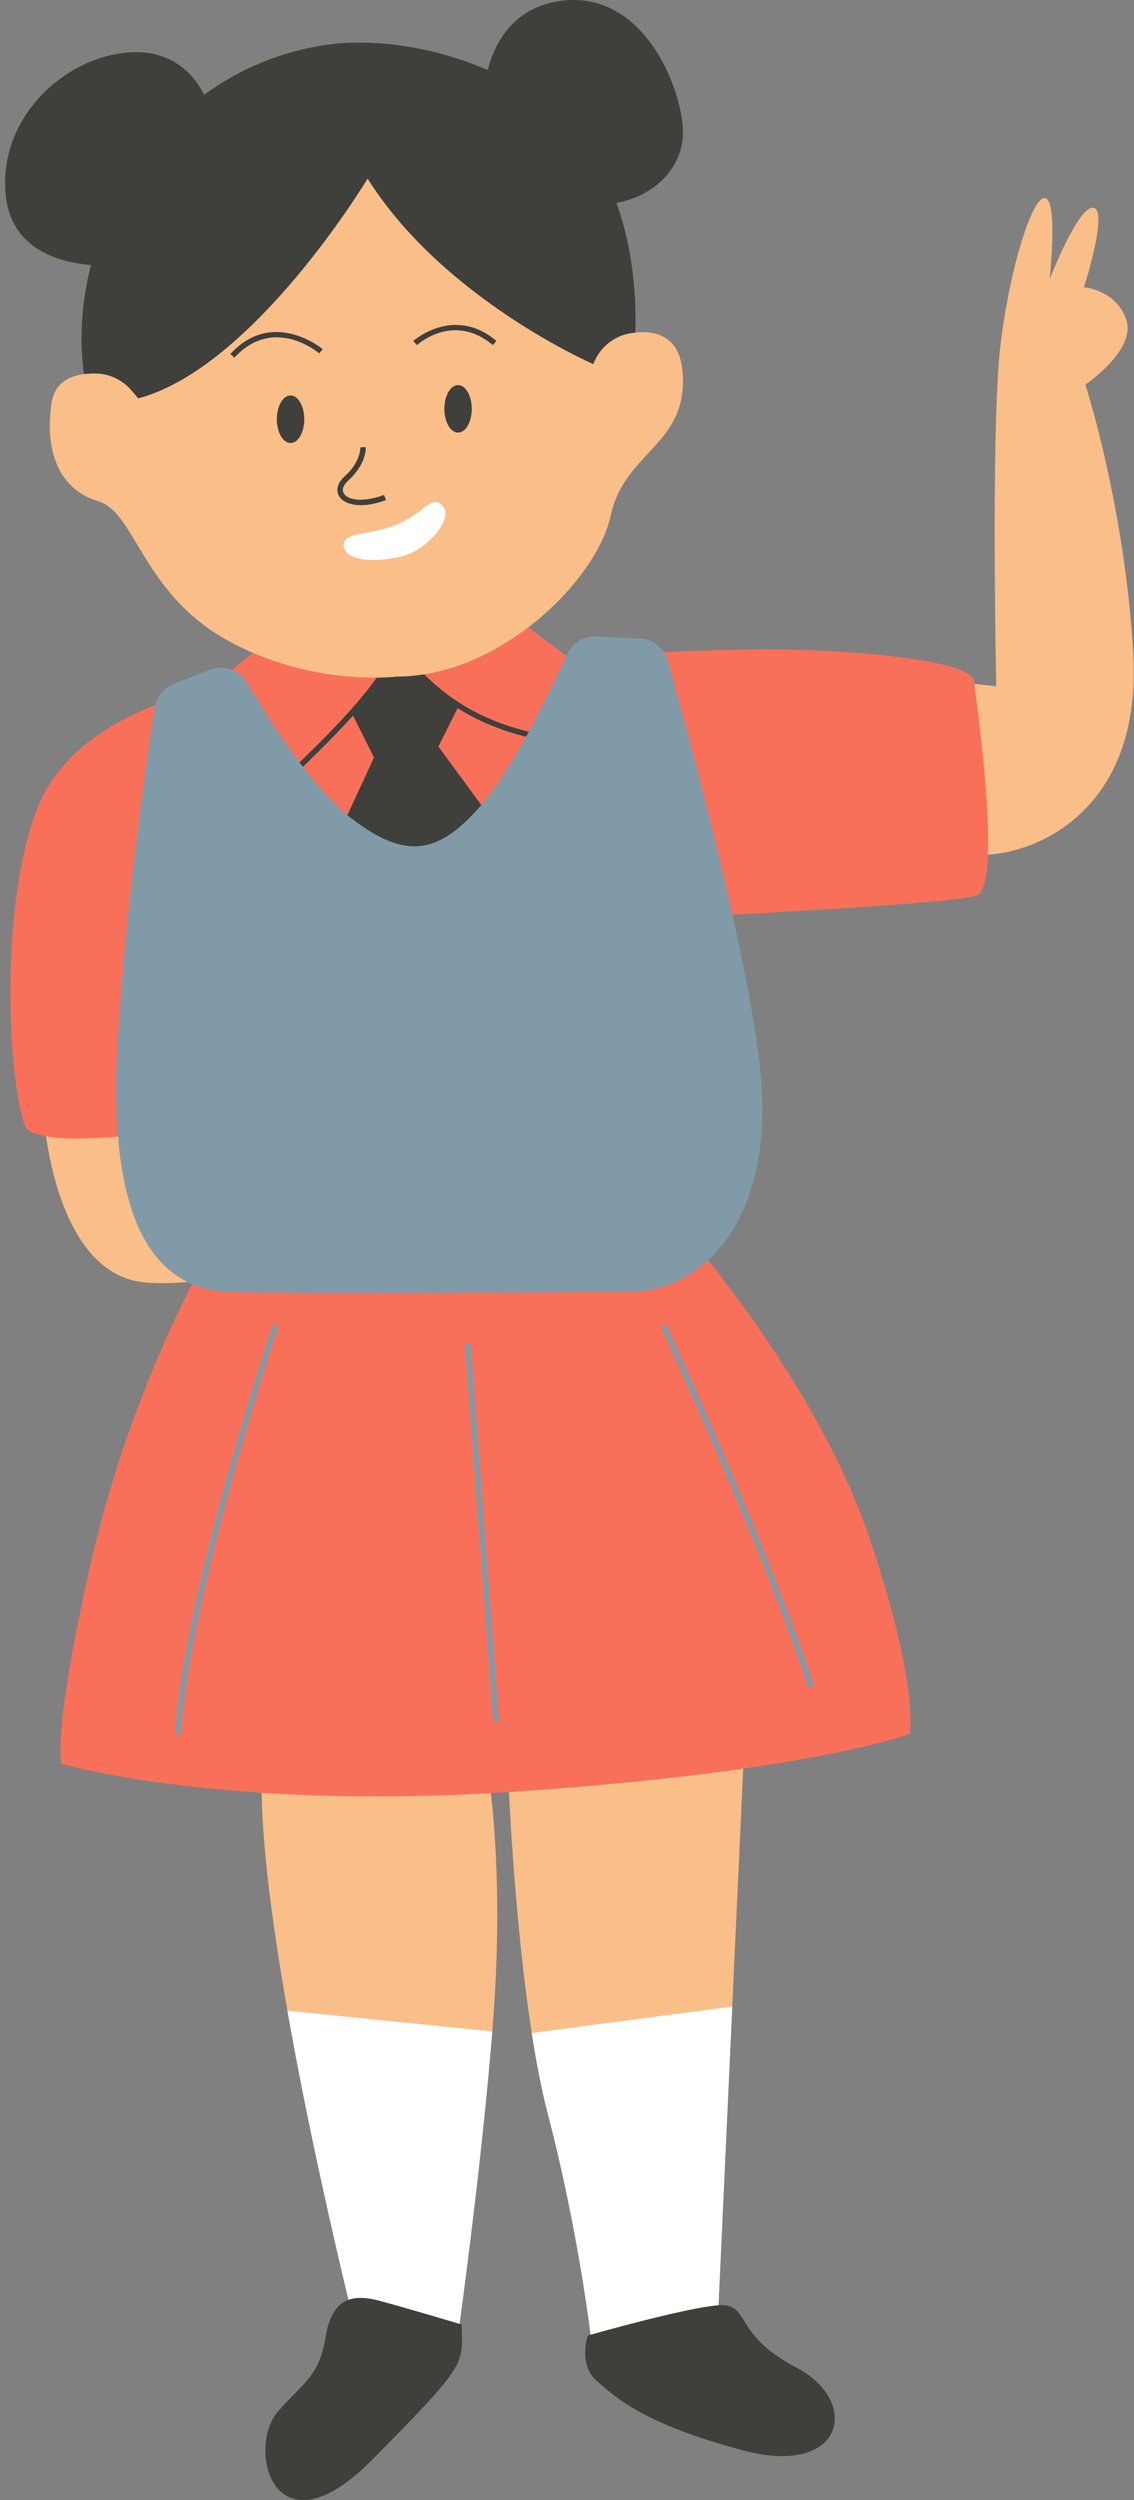
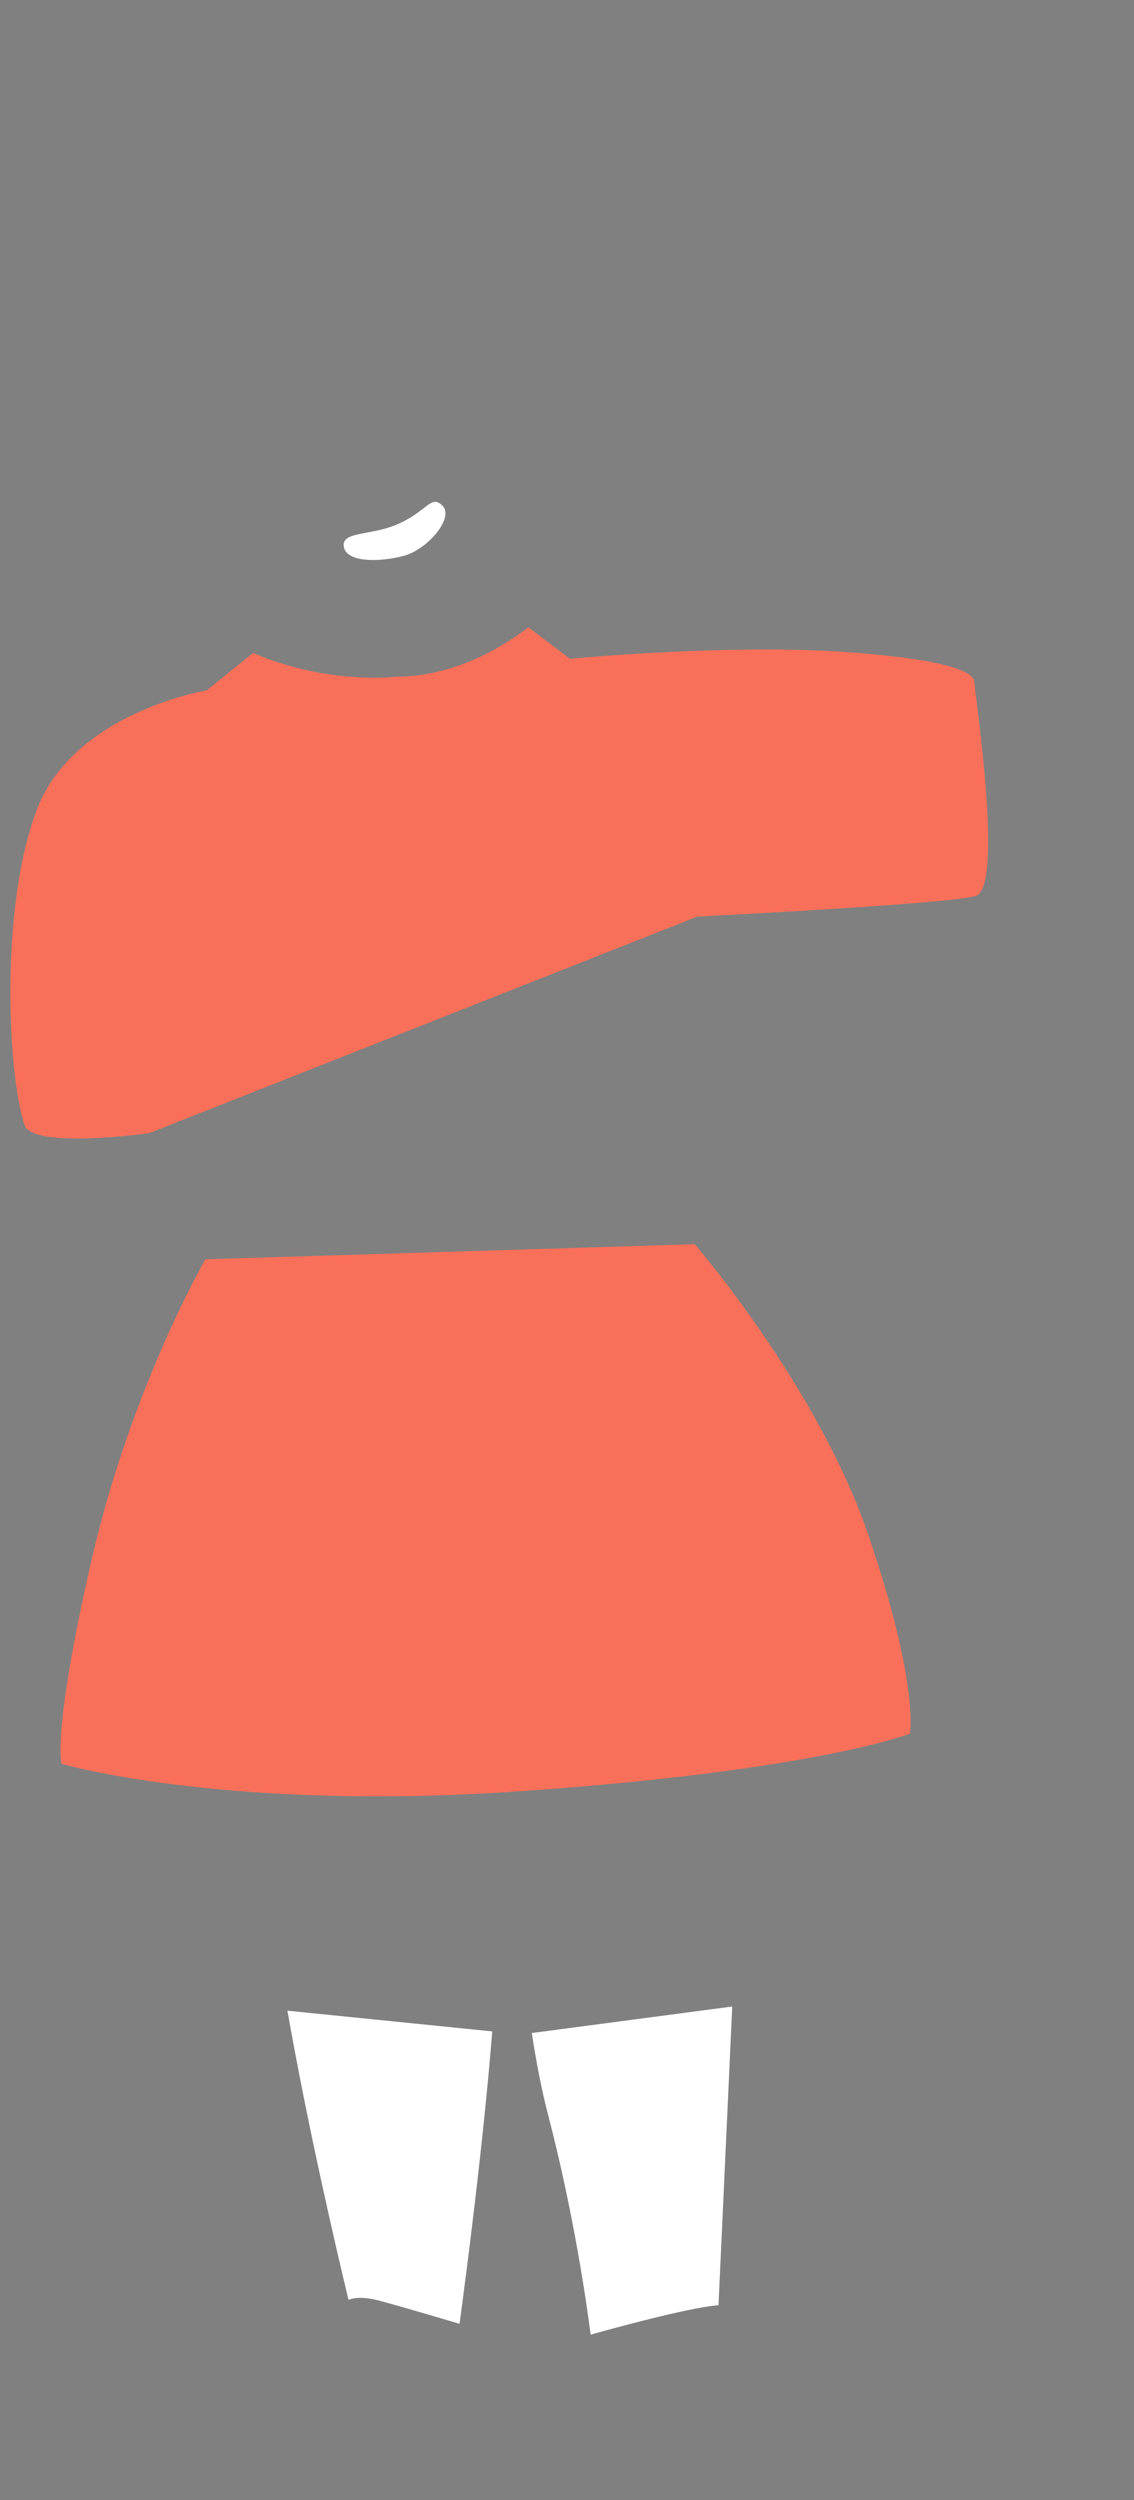
<svg xmlns="http://www.w3.org/2000/svg" fill="#000000" height="491.3" preserveAspectRatio="xMidYMid meet" version="1" viewBox="-1.0 0.0 222.9 491.3" width="222.9" zoomAndPan="magnify">
  <rect x="-1.0" y="0.0" width="222.9" height="491.3" fill="#808080" stroke="none" />
  <defs>
    <clipPath id="a">
-       <path d="M 7 35 L 221.859 35 L 221.859 462 L 7 462 Z M 7 35" />
-     </clipPath>
+       </clipPath>
    <clipPath id="b">
-       <path d="M 0 0 L 164 0 L 164 491.301 L 0 491.301 Z M 0 0" />
-     </clipPath>
+       </clipPath>
  </defs>
  <g>
    <g clip-path="url(#a)" id="change1_1">
-       <path d="M 50.434 352.281 C 50.926 387.359 69.82 461.363 69.82 461.363 L 88.68 461.363 C 88.68 461.363 93.797 425.262 95.953 396.707 C 97.637 374.363 96.191 358.289 95.48 352.352 C 77.824 353.336 62.75 353.078 50.434 352.281 Z M 101.34 351.984 C 100.562 352.039 99.809 352.082 99.043 352.133 C 99.527 362.031 101.492 395.531 106.727 415.562 C 112.926 439.27 115.348 460.824 115.348 460.824 L 139.863 460.824 L 145.086 347.539 C 134 349.125 119.645 350.715 101.34 351.984 Z M 7.59 219.172 C 7.59 219.172 9.477 250.691 27.793 252.039 C 46.113 253.387 75.746 242.07 75.746 242.07 L 57.969 211.359 Z M 192.668 167.984 C 204.52 167.445 223.379 157.746 221.762 128.652 C 220.145 99.559 212.332 75.582 212.332 75.582 C 212.332 75.582 222.301 68.848 220.414 62.922 C 218.527 56.992 212.062 56.453 212.062 56.453 C 212.062 56.453 216.914 41.367 213.949 40.828 C 210.984 40.289 205.328 54.84 205.328 54.84 C 205.328 54.84 206.945 39.754 204.52 38.941 C 202.098 38.137 197.516 52.145 195.629 68.039 C 193.746 83.934 194.82 134.852 194.82 134.852 L 187.277 134.039 C 187.277 134.039 180.812 168.523 192.668 167.984 Z M 43.598 125.781 C 26.895 116.441 25.641 100.637 18.277 98.48 C 10.91 96.324 7.688 89.051 9.117 79.266 C 9.859 74.164 14.434 73.273 18.051 73.398 C 20.695 73.492 23.168 74.738 24.883 76.754 L 26.176 78.277 C 48.988 72.172 71.258 35.082 71.258 35.082 C 86.164 58.789 115.617 71.539 115.617 71.539 C 116.82 68.336 119.637 65.992 123.02 65.461 C 127.422 64.773 132.801 65.621 133.219 73.695 C 133.938 87.523 121.727 88.781 119.031 101.355 C 116.336 113.926 97.301 132.965 77.004 132.965 C 77.004 132.965 60.301 135.117 43.598 125.781" fill="#fabe88" />
-     </g>
+       </g>
    <g id="change2_1">
      <path d="M 39.379 247.461 C 39.379 247.461 24.832 272.512 17.02 306.457 C 9.207 340.402 11.09 346.598 11.09 346.598 C 11.09 346.598 43.148 356.027 101.34 351.984 C 159.531 347.945 177.852 340.672 177.852 340.672 C 177.852 340.672 179.734 331.242 169.77 301.879 C 159.801 272.512 135.555 244.496 135.555 244.496 Z M 190.781 176.066 C 185.125 177.684 136.094 180.109 136.094 180.109 L 28.332 222.676 C 28.332 222.676 5.434 225.906 3.816 221.059 C 0.469 211.016 -1.031 178.223 6.242 159.098 C 13.516 139.969 39.648 135.656 39.648 135.656 L 48.746 128.309 C 63.566 134.691 77.004 132.965 77.004 132.965 C 86.391 132.965 95.504 128.887 102.859 123.266 L 111.039 129.461 C 111.039 129.461 141.75 126.496 164.918 128.113 C 188.086 129.73 190.512 132.695 190.512 134.039 C 190.512 135.391 196.438 174.453 190.781 176.066" fill="#f9705a" />
    </g>
    <g clip-path="url(#b)" id="change3_1">
      <path d="M 71.258 35.082 C 86.164 58.789 115.617 71.539 115.617 71.539 C 116.82 68.336 119.637 65.992 123.02 65.461 C 123.305 65.418 123.594 65.379 123.883 65.352 C 124.078 58.789 123.562 49.223 120.172 39.871 C 128.004 38.477 133.664 32.453 133.219 25.203 C 132.68 16.402 125.316 -1.195 110.23 0.059 C 99.703 0.938 96.086 8.98 94.863 13.766 C 83.941 8.988 71.773 7.496 62.816 8.859 C 53.766 10.238 45.82 13.73 39.133 18.621 C 37.406 15.188 33.227 9.676 24.383 10.297 C 11.629 11.195 -1.48 23.23 0.137 38.492 C 1.273 49.246 11.141 51.621 16.879 52.086 C 15.766 56.441 15.137 60.871 15.043 65.254 C 14.977 68.297 15.156 71.035 15.512 73.512 C 16.371 73.398 17.234 73.371 18.051 73.398 C 20.695 73.492 23.168 74.738 24.883 76.754 L 26.176 78.277 C 48.988 72.172 71.258 35.082 71.258 35.082 Z M 77.004 132.965 C 77.004 132.965 75.531 133.152 73.035 133.176 C 67.191 141.547 53.801 153.625 53.656 153.758 L 54.375 154.559 C 54.824 154.152 62.223 147.48 68.391 140.613 L 72.516 148.859 L 64.164 166.906 L 102.957 170.949 L 85.176 146.703 L 88.945 139.164 C 93.777 142.219 100.645 145.121 110.711 146.25 L 110.828 145.18 C 94.387 143.332 86.66 136.672 82.379 132.523 C 80.605 132.809 78.809 132.965 77.004 132.965 Z M 73.594 452.113 C 68.203 450.676 64.254 451.574 62.996 459.297 C 61.738 467.02 58.512 468.297 53.656 473.844 C 47.371 481.027 52.758 502.938 72.156 483.363 C 91.551 463.785 89.758 464.684 89.758 456.781 C 89.758 456.781 78.98 453.551 73.594 452.113 Z M 155.488 465.223 C 142.738 458.578 146.688 452.473 140.047 453.012 C 133.398 453.551 114.539 458.938 114.539 458.938 C 114.539 458.938 112.566 464.684 116.336 467.918 C 120.109 471.148 125.496 476.359 145.254 481.566 C 165.008 486.773 168.242 471.867 155.488 465.223 Z M 66.766 93.59 C 65.352 94.855 64.938 96.328 65.664 97.523 C 66.273 98.531 67.75 99.273 69.93 99.273 C 71.305 99.273 72.965 98.977 74.859 98.266 L 74.48 97.258 C 70.352 98.809 67.383 98.281 66.586 96.965 C 66.145 96.238 66.473 95.301 67.484 94.395 C 71.051 91.203 70.906 87.988 70.898 87.852 L 69.82 87.914 C 69.828 88.027 69.922 90.766 66.766 93.59 Z M 61.75 69.438 L 62.445 68.613 C 62.348 68.531 52.613 60.484 44.281 69.559 L 45.074 70.289 C 52.707 61.98 61.387 69.129 61.75 69.438 Z M 96.57 66.996 C 88.223 59.949 80.312 66.938 80.234 67.012 L 80.957 67.809 C 81.254 67.543 88.242 61.375 95.875 67.82 Z M 53.418 82.387 C 53.418 84.965 54.625 87.055 56.113 87.055 C 57.598 87.055 58.805 84.965 58.805 82.387 C 58.805 79.805 57.598 77.715 56.113 77.715 C 54.625 77.715 53.418 79.805 53.418 82.387 Z M 89.039 75.672 C 90.527 75.672 91.73 77.762 91.73 80.34 C 91.73 82.922 90.527 85.012 89.039 85.012 C 87.551 85.012 86.344 82.922 86.344 80.34 C 86.344 77.762 87.551 75.672 89.039 75.672" fill="#3f3f3c" />
    </g>
    <g id="change4_1">
      <path d="M 73.594 452.113 C 78.344 453.379 87.277 456.043 89.328 456.652 C 90.719 446.359 94.012 420.996 95.758 399.191 L 55.496 395.117 C 59.383 417.184 64.551 439.66 67.5 451.93 C 69.195 451.309 71.258 451.488 73.594 452.113 Z M 140.047 453.012 C 140.105 453.008 140.164 453.008 140.227 453.004 L 142.93 394.297 L 103.527 399.508 C 104.426 405.289 105.484 410.809 106.727 415.562 C 111.793 434.945 114.34 452.879 115.098 458.781 C 118.246 457.895 134.07 453.496 140.047 453.012 Z M 76.824 103.148 C 82.949 100.617 83.648 97.043 85.984 99.379 C 88.32 101.715 83.109 108 78.262 109.258 C 73.414 110.516 67.125 110.516 66.586 107.461 C 66.047 104.406 71.617 105.305 76.824 103.148" fill="#ffffff" />
    </g>
    <g id="change5_1">
-       <path d="M 90.418 264.105 L 95.992 338.422 L 97.07 338.344 L 91.496 264.027 Z M 33.441 340.824 L 34.52 340.895 C 36.352 312.801 53.52 261.039 53.691 260.52 L 52.668 260.18 C 52.496 260.699 35.285 312.594 33.441 340.824 Z M 129.844 260.125 L 128.867 260.574 C 129.062 261.004 148.777 303.605 157.949 331.738 L 158.977 331.402 C 149.781 303.211 130.043 260.551 129.844 260.125 Z M 122.086 253.926 C 105.652 253.926 62.273 254.199 44.766 253.926 C 27.523 253.656 20.25 236.953 22.137 204.625 C 23.68 178.137 27.941 148.758 29.426 139.004 C 29.742 136.93 31.141 135.191 33.094 134.422 L 40.293 131.594 C 42.988 130.535 46.051 131.594 47.52 134.094 C 51.668 141.141 60.301 154.84 67.934 160.711 C 78.441 168.793 84.906 168.254 93.527 158.289 C 100.047 150.746 107.34 135.504 110.504 128.52 C 111.504 126.324 113.734 124.961 116.145 125.074 L 124.859 125.488 C 127.395 125.609 129.562 127.332 130.246 129.773 C 134.113 143.535 146.43 188.609 148.555 211.426 C 151.031 238.055 138.516 253.926 122.086 253.926" fill="#809aa8" />
-     </g>
+       </g>
  </g>
</svg>